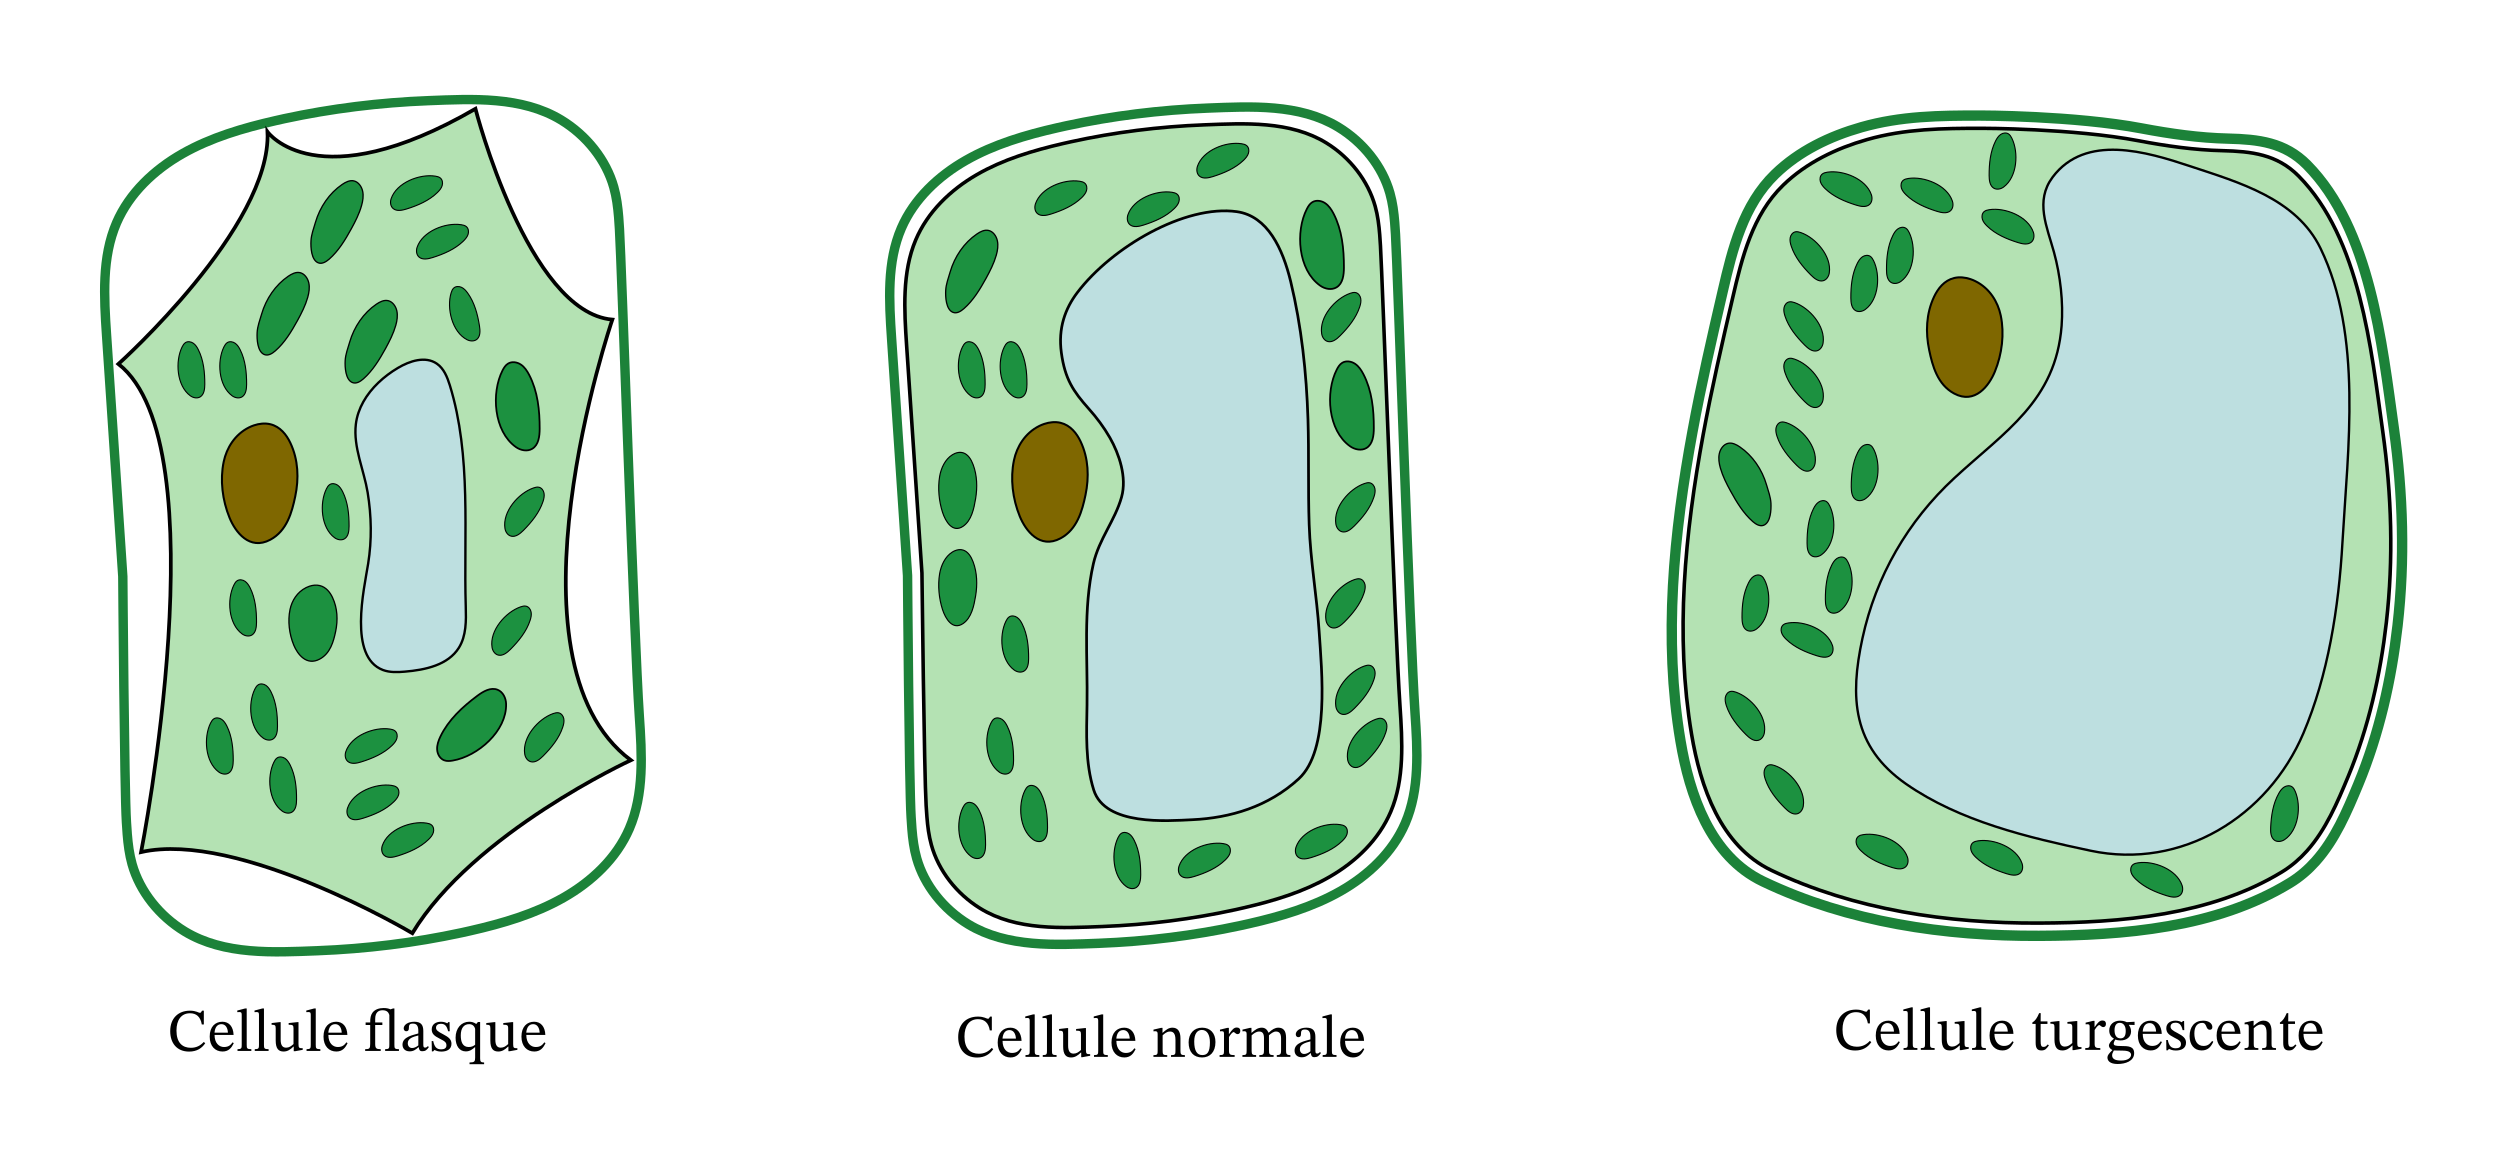
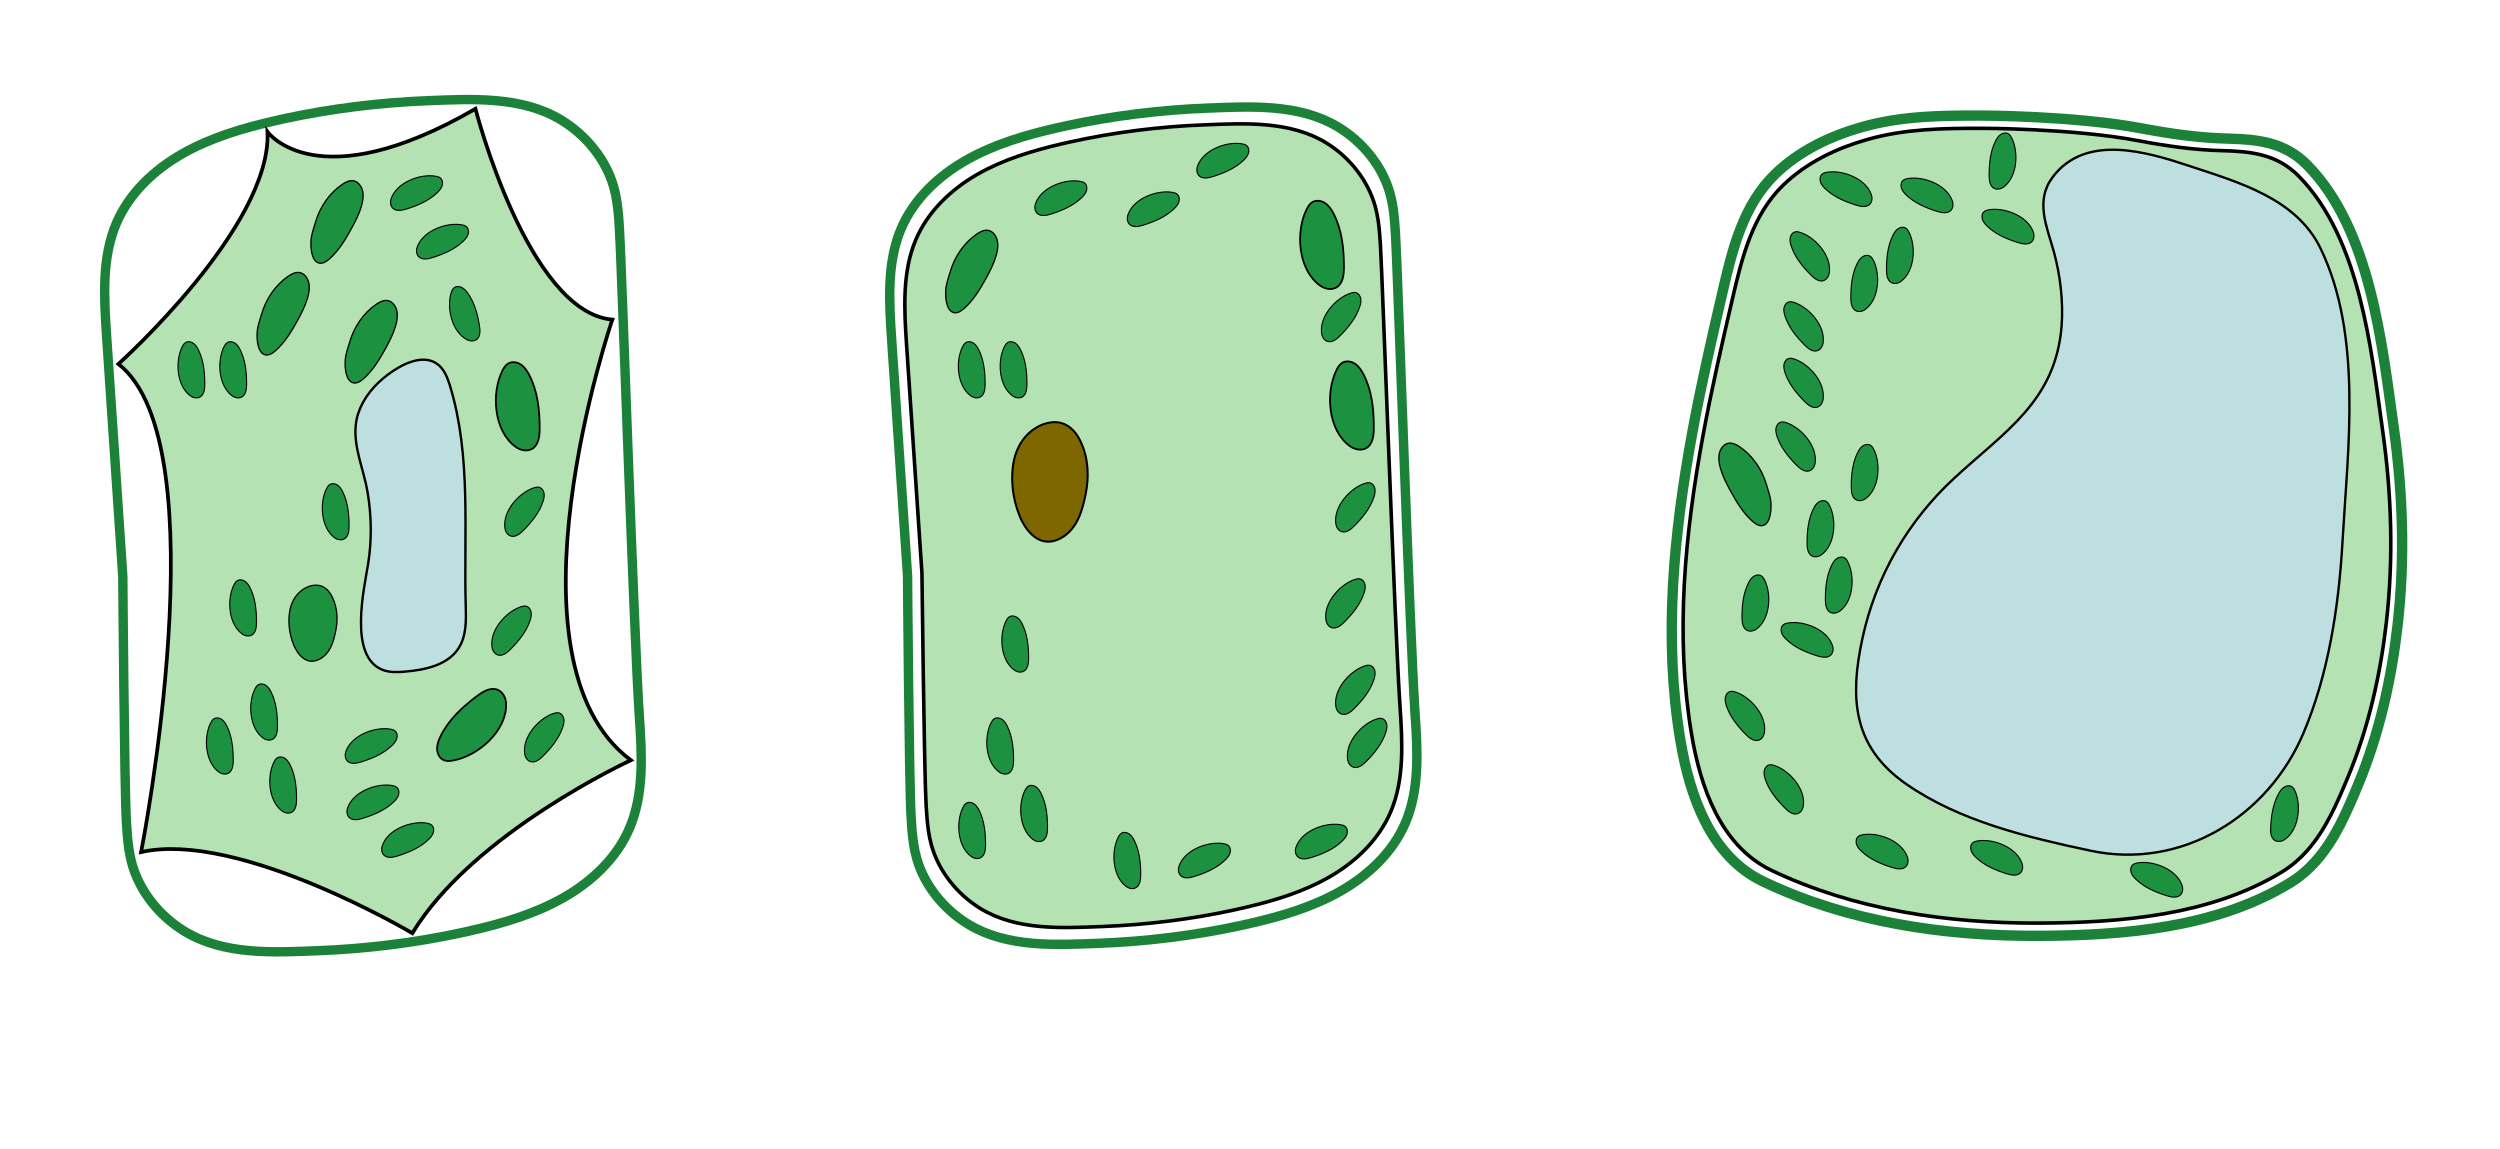
<svg xmlns="http://www.w3.org/2000/svg" width="618.027" height="284.067" viewBox="0 0 463.52 213.05" class="displayed_equation">
  <defs>
    <clipPath id="svg913179497621tikz_00002a">
      <path d="M 15.734 15.73 L 144 15.73 L 144 179.207 L 15.734 179.207 Z M 15.734 15.73" />
    </clipPath>
    <clipPath id="svg913179497621tikz_00002b">
      <path d="M 15.734 15.73 L 127 15.73 L 127 179.207 L 15.734 179.207 Z M 15.734 15.73" />
    </clipPath>
    <clipPath id="svg913179497621tikz_00002c">
      <path d="M 140 15.73 L 288 15.73 L 288 179.207 L 140 179.207 Z M 140 15.73" />
    </clipPath>
    <clipPath id="svg913179497621tikz_00002d">
      <path d="M 158 15.73 L 270 15.73 L 270 179.207 L 158 179.207 Z M 158 15.73" />
    </clipPath>
    <clipPath id="svg913179497621tikz_00002e">
      <path d="M 282 15.73 L 447.785 15.73 L 447.785 179.207 L 282 179.207 Z M 282 15.73" />
    </clipPath>
    <clipPath id="svg913179497621tikz_00002f">
      <path d="M 302 15.73 L 447.785 15.73 L 447.785 179.207 L 302 179.207 Z M 302 15.73" />
    </clipPath>
  </defs>
  <g clip-path="url(#svg913179497621tikz_00002a)">
    <path d="M 234.414 606.203 C 234.844 598.742 235.352 591.281 235.938 583.82 C 237.461 565.07 239.805 546.477 244.922 528.195 C 259.219 477.648 295.469 432.102 342.539 403.547 C 415.703 359.133 508.477 364.719 588.203 367.766 C 679.141 371.242 768.75 382.414 855.703 401.164 C 861.133 402.336 866.562 403.547 871.992 404.797 C 932.188 418.469 991.797 436.086 1044.492 466.008 C 1097.148 495.891 1143.125 539.25 1166.836 594.172 C 1194.414 658.195 1190.195 731.711 1185.352 802.961 C 1175.547 948.977 1152.305 1646.125 1148.555 1705.461 C 1148.086 1712.883 1147.617 1720.383 1147.031 1727.805 C 1145.469 1746.555 1143.164 1765.188 1138.008 1783.469 C 1123.789 1834.016 1087.461 1879.523 1040.391 1908.078 C 967.227 1952.492 874.492 1946.945 794.766 1943.898 C 703.828 1940.422 614.219 1929.211 527.305 1910.5 C 521.797 1909.289 516.367 1908.078 510.938 1906.828 C 450.742 1893.156 391.172 1875.539 338.438 1845.617 C 285.82 1815.773 239.883 1772.375 216.133 1717.453 C 188.516 1653.469 192.812 1579.914 197.578 1508.703 C 207.383 1362.688 217.461 1213.664 227.695 1061.477 C 227.695 1061.477 230.625 665.539 234.414 606.203 Z M 234.414 606.203" transform="matrix(.1 0 0 -.1 0 213.05)" fill="none" stroke-width="17.454" stroke="#1c8239" stroke-miterlimit="10" />
  </g>
  <path d="M 49.598 24.441 C 49.598 24.441 58.699 37.211 88.152 20.172 C 88.152 20.172 97.867 57.938 113.531 59.258 C 113.531 59.258 91.992 122.328 116.965 140.949 C 116.965 140.949 87.691 154.438 76.453 173.023 C 76.453 173.023 44.23 153.91 26.164 157.984 C 26.164 157.984 41.027 82.426 21.957 67.484 C 21.957 67.484 50.379 42.027 49.598 24.441 Z M 49.598 24.441" fill="#b4e2b3" />
  <g clip-path="url(#svg913179497621tikz_00002b)">
    <path d="M 495.977 1886.086 C 495.977 1886.086 586.992 1758.391 881.523 1928.781 C 881.523 1928.781 978.672 1551.125 1135.312 1537.922 C 1135.312 1537.922 919.922 907.219 1169.648 721.008 C 1169.648 721.008 876.914 586.125 764.531 400.266 C 764.531 400.266 442.305 591.398 261.641 550.656 C 261.641 550.656 410.273 1306.242 219.57 1455.656 C 219.57 1455.656 503.789 1710.227 495.977 1886.086 Z M 495.977 1886.086" transform="matrix(.1 0 0 -.1 0 213.05)" fill="none" stroke-width="6.898" stroke="#000" stroke-miterlimit="10" />
  </g>
  <path d="M697.734 1566.438C704.297 1570.891 711.914 1574.719 719.492 1573.078 727.656 1571.281 733.789 1563.039 735.742 1554.211 737.695 1545.305 736.25 1535.969 733.789 1527.258 729.453 1512.023 722.227 1497.922 714.766 1484.211 703.398 1463.586 690.938 1443.117 673.711 1428.039 667.969 1422.961 660.391 1418.391 653.438 1421.203 640.508 1426.359 639.336 1449.758 640 1462.023 640.625 1473.508 645 1484.914 648.164 1495.812 656.523 1524.719 674.141 1550.383 697.734 1566.438zM634.336 1788.43C640.859 1792.922 648.477 1796.789 656.055 1795.109 664.258 1793.273 670.312 1785.07 672.344 1776.203 674.297 1767.297 672.812 1757.961 670.312 1749.25 666.055 1734.016 658.828 1719.914 651.328 1706.242 640 1685.578 627.539 1665.109 610.312 1650.031 604.492 1645.031 596.992 1640.422 590.039 1643.195 577.109 1648.352 575.938 1671.75 576.602 1684.016 577.188 1695.539 581.562 1706.906 584.727 1717.805 593.047 1746.711 610.742 1772.375 634.336 1788.43zM534.492 1618.352C541.055 1622.805 548.672 1626.633 556.211 1624.992 564.414 1623.156 570.508 1614.953 572.5 1606.086 574.453 1597.219 573.008 1587.883 570.508 1579.094 566.211 1563.859 558.984 1549.836 551.523 1536.125 540.156 1515.461 527.695 1494.953 510.43 1479.953 504.648 1474.875 497.148 1470.344 490.195 1473.117 477.266 1478.195 476.094 1501.672 476.758 1513.938 477.344 1525.422 481.719 1536.828 484.922 1547.727 493.203 1576.594 510.898 1602.297 534.492 1618.352zM534.492 1618.352" transform="matrix(.1 0 0 -.1 0 213.05)" fill="#1c9140" stroke-width="2.477" stroke="#000" stroke-miterlimit="10" />
  <path d="M 573.555 1043.508 C 579.688 1045.578 586.484 1046.359 592.812 1044.797 C 604.453 1042.023 611.953 1032.336 616.445 1022.805 C 625.898 1002.805 626.68 980.617 622.266 959.602 C 618.359 941.242 612.578 919.055 592.734 908.469 C 568.242 895.344 551.562 917.688 544.648 934.445 C 536.25 954.992 533.242 979.016 537.773 1000.539 C 541.211 1016.75 550.938 1032.727 567.578 1041.008 C 569.492 1041.984 571.484 1042.805 573.555 1043.508 Z M 573.555 1043.508" transform="matrix(.1 0 0 -.1 0 213.05)" fill="#1c9140" stroke-width="2.444" stroke="#000" stroke-miterlimit="10" />
  <path d="M839.453 720.344C834.062 719.406 828.438 718.898 823.359 720.891 815.547 723.938 810.938 732.492 810.469 740.812 810 749.172 812.93 757.336 816.523 764.875 831.406 795.891 857.539 819.953 885.078 840.5 896.055 848.664 909.922 856.75 922.617 851.633 932.617 847.609 938.008 836.32 938.359 825.539 939.844 774.875 885.586 728.195 839.453 720.344zM931.758 1443.781C934.297 1448.625 937.266 1453.508 941.914 1456.32 949.023 1460.734 958.594 1459.289 965.586 1454.68 972.578 1450.07 977.305 1442.805 981.172 1435.383 997.109 1404.914 1000.664 1369.562 1000.586 1335.227 1000.508 1321.516 998.633 1305.578 986.914 1298.469 977.773 1292.883 965.391 1295.344 956.641 1301.516 915.195 1330.695 910.43 1402.18 931.758 1443.781zM931.758 1443.781" transform="matrix(.1 0 0 -.1 0 213.05)" fill="#1c9140" stroke-width="3.321" stroke="#000" stroke-miterlimit="10" />
  <path d="M415.156 1487.258C416.719 1490.305 418.555 1493.391 421.367 1495.227 425.703 1498.039 431.562 1497.102 435.82 1494.172 440.117 1491.281 443.008 1486.594 445.352 1481.906 455.078 1462.531 457.266 1439.992 457.227 1418.156 457.188 1409.445 456.016 1399.25 448.867 1394.758 443.242 1391.242 435.742 1392.766 430.352 1396.711 405.039 1415.266 402.109 1460.734 415.156 1487.258zM337.656 1487.258C339.18 1490.305 341.016 1493.391 343.828 1495.227 348.164 1498.039 354.062 1497.102 358.281 1494.172 362.578 1491.281 365.508 1486.594 367.812 1481.906 377.539 1462.531 379.727 1439.992 379.688 1418.156 379.648 1409.445 378.516 1399.25 371.328 1394.758 365.742 1391.242 358.203 1392.766 352.852 1396.711 327.5 1415.266 324.609 1460.734 337.656 1487.258zM433.594 1045.734C435.117 1048.859 436.914 1051.945 439.766 1053.781 444.141 1056.555 449.961 1055.656 454.258 1052.727 458.516 1049.758 461.406 1045.148 463.789 1040.461 473.438 1021.086 475.703 998.547 475.586 976.711 475.547 968 474.414 957.805 467.305 953.312 461.641 949.758 454.102 951.281 448.789 955.266 423.438 973.82 420.547 1019.289 433.594 1045.734zM605.195 1224.094C606.68 1227.219 608.516 1230.266 611.367 1232.062 615.703 1234.875 621.562 1233.938 625.82 1231.047 630.078 1228.117 632.969 1223.469 635.352 1218.781 645.078 1199.367 647.227 1176.867 647.188 1154.992 647.148 1146.281 646.016 1136.125 638.867 1131.594 633.242 1128.078 625.703 1129.641 620.312 1133.547 595 1152.141 592.109 1197.609 605.195 1224.094zM472.461 852.766C474.023 855.812 475.82 858.938 478.672 860.734 483.008 863.547 488.867 862.609 493.125 859.719 497.344 856.75 500.273 852.141 502.656 847.414 512.344 828.039 514.57 805.5 514.453 783.664 514.453 774.953 513.32 764.797 506.172 760.266 500.547 756.75 493.008 758.273 487.656 762.219 462.344 780.773 459.414 826.281 472.461 852.766zM507.812 717.336C509.297 720.422 511.172 723.547 514.023 725.383 518.359 728.156 524.18 727.219 528.477 724.328 532.734 721.359 535.625 716.75 538.008 712.062 547.734 692.648 549.922 670.148 549.805 648.273 549.805 639.562 548.672 629.406 541.523 624.875 535.898 621.32 528.359 622.883 523.008 626.828 497.695 645.422 494.766 690.891 507.812 717.336zM790.508 604.445C793.945 603.938 797.422 603.117 800 600.969 804.023 597.688 804.883 591.828 803.398 586.867 801.875 581.906 798.359 577.766 794.57 574.055 779.023 558.977 758.242 550.07 737.383 543.508 729.062 540.891 719.062 538.898 712.578 544.367 707.5 548.664 706.68 556.281 708.828 562.609 718.867 592.375 761.328 608.859 790.508 604.445zM726.094 674.289C729.492 673.742 733.008 672.961 735.586 670.773 739.57 667.492 740.469 661.633 738.984 656.672 737.461 651.75 733.906 647.57 730.117 643.898 714.609 628.742 693.828 619.875 672.93 613.352 664.609 610.695 654.609 608.742 648.164 614.172 643.047 618.43 642.266 626.125 644.414 632.414 654.453 662.18 696.914 678.703 726.094 674.289zM722.891 778.781C726.289 778.273 729.805 777.453 732.422 775.305 736.367 772.023 737.266 766.164 735.742 761.203 734.219 756.242 730.742 752.102 726.914 748.391 711.367 733.273 690.625 724.367 669.727 717.844 661.445 715.227 651.406 713.234 644.922 718.703 639.844 723 639.062 730.617 641.172 736.906 651.25 766.711 693.711 783.195 722.891 778.781zM806.914 1803.938C810.312 1803.43 813.828 1802.609 816.406 1800.461 820.391 1797.18 821.289 1791.281 819.766 1786.32 818.242 1781.398 814.727 1777.258 810.938 1773.547 795.391 1758.391 774.609 1749.523 753.75 1743 745.43 1740.383 735.43 1738.391 728.945 1743.859 723.867 1748.156 723.047 1755.773 725.195 1762.062 735.273 1791.867 777.695 1808.352 806.914 1803.938zM855.078 1713.859C858.438 1713.352 861.953 1712.531 864.57 1710.383 868.516 1707.102 869.414 1701.203 867.93 1696.281 866.406 1691.32 862.852 1687.18 859.062 1683.469 843.555 1668.391 822.773 1659.484 801.875 1652.922 793.555 1650.305 783.555 1648.352 777.109 1653.781 771.992 1658.078 771.211 1665.734 773.359 1672.023 783.398 1701.789 825.859 1718.312 855.078 1713.859zM965.195 1005.305C968.398 1006.438 971.875 1007.336 975.156 1006.633 980.234 1005.578 983.75 1000.773 984.688 995.734 985.703 990.617 984.531 985.305 982.852 980.305 976.172 959.68 961.875 942.102 946.484 926.594 940.312 920.461 932.383 914.016 924.102 915.852 917.656 917.258 913.359 923.664 912.305 930.227 907.344 961.242 937.266 995.617 965.195 1005.305zM1025.742 807.531C1028.984 808.625 1032.461 809.523 1035.742 808.859 1040.781 807.805 1044.375 803 1045.312 797.961 1046.289 792.844 1045.078 787.492 1043.438 782.492 1036.758 761.867 1022.461 744.367 1007.031 728.859 1000.898 722.688 992.969 716.242 984.688 718.078 978.203 719.484 973.945 725.852 972.891 732.453 967.969 763.43 997.852 797.844 1025.742 807.531zM989.062 1225.773C992.344 1226.945 995.82 1227.844 999.102 1227.141 1004.18 1226.086 1007.695 1221.32 1008.633 1216.203 1009.609 1211.125 1008.477 1205.812 1006.836 1200.812 1000.078 1180.188 985.82 1162.609 970.43 1147.102 964.258 1140.969 956.289 1134.523 948.047 1136.359 941.523 1137.766 937.305 1144.172 936.25 1150.734 931.289 1181.789 961.211 1216.125 989.062 1225.773zM836.445 1587.531C837.461 1590.891 838.789 1594.211 841.289 1596.438 845.117 1599.914 851.055 1599.953 855.742 1597.727 860.391 1595.539 864.062 1591.438 867.109 1587.141 879.844 1569.562 885.586 1547.688 888.984 1526.125 890.352 1517.492 890.859 1507.336 884.57 1501.711 879.609 1497.297 871.875 1497.609 865.977 1500.656 838.008 1514.914 827.812 1559.367 836.445 1587.531zM390.352 789.758C391.914 792.844 393.711 795.93 396.562 797.766 400.898 800.539 406.758 799.641 411.016 796.711 415.312 793.742 418.164 789.133 420.547 784.445 430.273 765.07 432.461 742.531 432.422 720.656 432.344 711.945 431.211 701.789 424.062 697.258 418.438 693.703 410.938 695.266 405.547 699.211 380.234 717.805 377.305 763.273 390.352 789.758zM390.352 789.758" transform="matrix(.1 0 0 -.1 0 213.05)" fill="#1c9140" stroke-width="2.071" stroke="#000" stroke-miterlimit="10" />
  <path d="M 673.672 1385.578 C 688.125 1411.438 711.836 1432.922 737.617 1448.234 C 759.648 1461.398 788.672 1470.773 809.805 1456.281 C 822.93 1447.336 829.258 1431.438 833.984 1416.242 C 874.531 1285.266 859.453 1140.812 863.555 1005.695 C 864.336 979.562 864.648 951.672 850.781 929.484 C 830.703 897.375 788.516 888.391 750.781 885.227 C 737.07 884.094 722.773 883.43 709.883 888.312 C 645.781 912.766 674.844 1037.18 682.578 1085.383 C 689.609 1129.172 688.789 1173.742 681.641 1217.453 C 674.805 1259.055 654.805 1301.203 659.766 1343.859 C 661.523 1358.703 666.445 1372.648 673.672 1385.578 Z M 673.672 1385.578" transform="matrix(.1 0 0 -.1 0 213.05)" fill="#bddfe0" stroke-width="4.429" stroke="#000" stroke-miterlimit="10" />
-   <path d="M 470.898 1341.867 C 480.625 1345.148 491.25 1346.359 501.172 1343.938 C 519.492 1339.562 531.211 1324.406 538.32 1309.367 C 553.203 1277.883 554.375 1243.117 547.383 1210.07 C 541.328 1181.281 532.227 1146.398 501.094 1129.797 C 462.578 1109.172 436.328 1144.25 425.586 1170.539 C 412.383 1202.883 407.656 1240.578 414.766 1274.406 C 420.078 1299.875 435.43 1324.953 461.562 1338 C 464.531 1339.484 467.656 1340.773 470.898 1341.867 Z M 470.898 1341.867" transform="matrix(.1 0 0 -.1 0 213.05)" fill="#7f6700" stroke-width="3.839" stroke="#000" stroke-miterlimit="10" />
  <g clip-path="url(#svg913179497621tikz_00002c)">
    <path d="M 1689.258 615.812 C 1689.688 608.469 1690.156 601.164 1690.742 593.82 C 1692.227 575.422 1694.531 557.102 1699.609 539.172 C 1713.594 489.484 1749.258 444.797 1795.469 416.75 C 1867.383 373.117 1958.477 378.547 2036.797 381.516 C 2126.172 384.953 2214.219 395.93 2299.648 414.367 C 2304.961 415.539 2310.312 416.711 2315.625 417.922 C 2374.805 431.398 2433.359 448.664 2485.156 478.117 C 2536.875 507.492 2582.031 550.07 2605.352 604.016 C 2632.461 666.906 2628.281 739.133 2623.516 809.133 C 2613.867 952.57 2591.055 1637.531 2587.383 1695.852 C 2586.914 1703.195 2586.445 1710.461 2585.859 1717.805 C 2584.375 1736.203 2582.07 1754.523 2576.992 1772.453 C 2563.008 1822.141 2527.344 1866.828 2481.133 1894.875 C 2409.258 1938.547 2318.125 1933.078 2239.805 1930.109 C 2150.43 1926.672 2062.422 1915.695 1976.953 1897.258 C 1971.641 1896.125 1966.289 1894.953 1960.938 1893.703 C 1901.797 1880.266 1843.242 1862.961 1791.445 1833.547 C 1739.727 1804.172 1694.57 1761.555 1671.25 1707.609 C 1644.102 1644.758 1648.359 1572.492 1653.086 1502.492 C 1662.734 1359.055 1672.578 1212.609 1682.656 1063.117 C 1682.656 1063.117 1685.547 674.094 1689.258 615.812 Z M 1689.258 615.812" transform="matrix(.1 0 0 -.1 0 213.05)" fill="none" stroke-width="17.51" stroke="#1c8239" stroke-miterlimit="10" />
  </g>
  <path d="M 171.711 149.324 C 171.758 150.023 171.797 150.727 171.855 151.43 C 171.992 153.191 172.207 154.945 172.688 156.664 C 174 161.422 177.352 165.707 181.695 168.398 C 188.449 172.586 197.016 172.07 204.379 171.785 C 212.785 171.461 221.062 170.414 229.102 168.652 C 229.605 168.543 230.109 168.43 230.609 168.309 C 236.176 167.023 241.691 165.367 246.562 162.547 C 251.434 159.734 255.68 155.648 257.867 150.473 C 260.422 144.441 260.012 137.512 259.562 130.801 C 258.637 117.051 256.297 51.191 255.949 45.609 C 255.902 44.906 255.863 44.211 255.809 43.508 C 255.668 41.746 255.453 39.988 254.977 38.27 C 253.66 33.512 250.312 29.227 245.969 26.535 C 239.211 22.348 230.648 22.867 223.281 23.148 C 214.879 23.469 206.594 24.523 198.559 26.285 C 198.051 26.395 197.551 26.508 197.047 26.625 C 191.484 27.914 185.969 29.57 181.098 32.387 C 176.227 35.203 171.98 39.289 169.789 44.465 C 167.238 50.496 167.648 57.426 168.098 64.133 C 169.023 77.887 169.973 91.91 170.934 106.23 C 170.934 106.234 171.363 143.742 171.711 149.324 Z M 171.711 149.324" fill="#b4e2b3" />
  <g clip-path="url(#svg913179497621tikz_00002d)">
    <path d="M 1717.109 637.258 C 1717.578 630.266 1717.969 623.234 1718.555 616.203 C 1719.922 598.586 1722.07 581.047 1726.875 563.859 C 1740 516.281 1773.516 473.43 1816.953 446.516 C 1884.492 404.641 1970.156 409.797 2043.789 412.648 C 2127.852 415.891 2210.625 426.359 2291.016 443.977 C 2296.055 445.07 2301.094 446.203 2306.094 447.414 C 2361.758 460.266 2416.914 476.828 2465.625 505.031 C 2514.336 533.156 2556.797 574.016 2578.672 625.773 C 2604.219 686.086 2600.117 755.383 2595.625 822.492 C 2586.367 959.992 2562.969 1618.586 2559.492 1674.406 C 2559.023 1681.438 2558.633 1688.391 2558.086 1695.422 C 2556.68 1713.039 2554.531 1730.617 2549.766 1747.805 C 2536.602 1795.383 2503.125 1838.234 2459.688 1865.148 C 2392.109 1907.023 2306.484 1901.828 2232.812 1899.016 C 2148.789 1895.812 2065.938 1885.266 1985.586 1867.648 C 1980.508 1866.555 1975.508 1865.422 1970.469 1864.25 C 1914.844 1851.359 1859.688 1834.797 1810.977 1806.633 C 1762.266 1778.469 1719.805 1737.609 1697.891 1685.852 C 1672.383 1625.539 1676.484 1556.242 1680.977 1489.172 C 1690.234 1351.633 1699.727 1211.398 1709.336 1068.195 C 1709.336 1068.156 1713.633 693.078 1717.109 637.258 Z M 1717.109 637.258" transform="matrix(.1 0 0 -.1 0 213.05)" fill="none" stroke-width="6.642" stroke="#000" stroke-miterlimit="10" />
  </g>
  <path d="M 1811.172 1696.594 C 1817.734 1701.086 1825.352 1704.914 1832.852 1703.234 C 1841.094 1701.438 1847.188 1693.234 1849.141 1684.328 C 1851.133 1675.5 1849.648 1666.086 1847.188 1657.375 C 1842.852 1642.141 1835.664 1628.117 1828.164 1614.406 C 1816.797 1593.742 1804.375 1573.234 1787.109 1558.234 C 1781.328 1553.156 1773.828 1548.586 1766.875 1551.398 C 1753.906 1556.477 1752.773 1579.914 1753.438 1592.219 C 1754.062 1603.703 1758.398 1615.109 1761.562 1626.008 C 1769.922 1654.875 1787.578 1680.539 1811.172 1696.594 Z M 1811.172 1696.594" transform="matrix(.1 0 0 -.1 0 213.05)" fill="#1c9140" stroke-width="2.477" stroke="#000" stroke-miterlimit="10" />
-   <path d="M1770.352 1109.328C1775.234 1111.438 1780.586 1112.219 1785.586 1110.656 1794.805 1107.883 1800.703 1098.195 1804.258 1088.625 1811.758 1068.625 1812.344 1046.477 1808.828 1025.422 1805.781 1007.141 1801.211 984.914 1785.547 974.328 1766.133 961.242 1752.969 983.547 1747.539 1000.266 1740.898 1020.852 1738.555 1044.836 1742.109 1066.438 1744.805 1082.609 1752.5 1098.586 1765.625 1106.867 1767.148 1107.844 1768.672 1108.664 1770.352 1109.328zM1770.352 1289.719C1775.234 1291.75 1780.586 1292.531 1785.586 1291.008 1794.805 1288.195 1800.703 1278.586 1804.258 1268.977 1811.758 1248.977 1812.344 1226.789 1808.828 1205.773 1805.781 1187.414 1801.211 1165.266 1785.547 1154.68 1766.133 1141.555 1752.969 1163.898 1747.539 1180.617 1740.898 1201.203 1738.555 1225.188 1742.109 1246.789 1744.805 1262.922 1752.5 1278.938 1765.625 1287.219 1767.148 1288.156 1768.672 1289.016 1770.352 1289.719zM1770.352 1289.719" transform="matrix(.1 0 0 -.1 0 213.05)" fill="#1c9140" stroke-width="2.172" stroke="#000" stroke-miterlimit="10" />
  <path d="M2478.438 1445.227C2480.898 1450.07 2483.906 1454.953 2488.555 1457.805 2495.664 1462.219 2505.234 1460.734 2512.227 1456.125 2519.219 1451.516 2523.945 1444.289 2527.852 1436.828 2543.711 1406.438 2547.305 1371.047 2547.188 1336.672 2547.148 1323 2545.273 1307.023 2533.594 1299.914 2524.375 1294.328 2512.031 1296.828 2503.281 1302.961 2461.836 1332.18 2457.109 1403.625 2478.438 1445.227zM2422.969 1743.039C2425.469 1747.922 2428.438 1752.766 2433.086 1755.617 2440.195 1759.992 2449.805 1758.586 2456.758 1753.938 2463.75 1749.328 2468.516 1742.102 2472.383 1734.719 2488.281 1704.211 2491.836 1668.859 2491.758 1634.484 2491.719 1620.812 2489.844 1604.836 2478.125 1597.766 2468.945 1592.219 2456.641 1594.602 2447.812 1600.812 2406.367 1629.992 2401.602 1701.438 2422.969 1743.039zM2422.969 1743.039" transform="matrix(.1 0 0 -.1 0 213.05)" fill="#1c9140" stroke-width="3.321" stroke="#000" stroke-miterlimit="10" />
  <path d="M1862.031 1487.258C1863.516 1490.305 1865.352 1493.391 1868.164 1495.227 1872.578 1498.039 1878.398 1497.102 1882.695 1494.172 1886.914 1491.281 1889.844 1486.594 1892.227 1481.906 1901.875 1462.531 1904.102 1439.992 1904.023 1418.156 1903.984 1409.445 1902.852 1399.25 1895.742 1394.758 1890.078 1391.242 1882.539 1392.766 1877.227 1396.711 1851.836 1415.266 1848.984 1460.734 1862.031 1487.258zM1784.492 1487.258C1785.977 1490.305 1787.852 1493.391 1790.664 1495.227 1795 1498.039 1800.898 1497.102 1805.156 1494.172 1809.375 1491.281 1812.305 1486.594 1814.688 1481.906 1824.375 1462.531 1826.562 1439.992 1826.484 1418.156 1826.484 1409.445 1825.352 1399.25 1818.164 1394.758 1812.578 1391.242 1805.039 1392.766 1799.688 1396.711 1774.375 1415.266 1771.445 1460.734 1784.492 1487.258zM1865.117 978.859C1866.641 981.906 1868.438 984.992 1871.289 986.828 1875.625 989.602 1881.484 988.703 1885.742 985.773 1890.039 982.805 1892.969 978.195 1895.273 973.508 1905 954.133 1907.188 931.594 1907.148 909.719 1907.109 901.008 1905.938 890.852 1898.789 886.359 1893.164 882.805 1885.664 884.367 1880.273 888.312 1854.961 906.867 1852.07 952.336 1865.117 978.859zM1900.117 664.602C1901.641 667.727 1903.477 670.812 1906.289 672.609 1910.625 675.422 1916.523 674.523 1920.781 671.555 1925.078 668.625 1927.93 664.016 1930.312 659.289 1940.039 639.875 1942.227 617.414 1942.188 595.5 1942.109 586.789 1940.977 576.672 1933.828 572.141 1928.203 568.586 1920.664 570.148 1915.312 574.055 1889.961 592.688 1887.07 638.156 1900.117 664.602zM1785.234 633.195C1786.797 636.242 1788.633 639.367 1791.445 641.164 1795.781 643.938 1801.68 643.039 1805.938 640.109 1810.195 637.141 1813.086 632.531 1815.469 627.844 1825.156 608.469 1827.344 585.93 1827.305 564.094 1827.266 555.383 1826.133 545.188 1818.945 540.695 1813.359 537.141 1805.82 538.664 1800.43 542.648 1775.117 561.203 1772.227 606.672 1785.234 633.195zM2072.93 577.453C2074.453 580.5 2076.289 583.586 2079.102 585.422 2083.477 588.195 2089.297 587.297 2093.555 584.367 2097.852 581.438 2100.742 576.789 2103.086 572.102 2112.812 552.727 2114.961 530.188 2114.961 508.352 2114.883 499.641 2113.75 489.445 2106.602 484.953 2100.977 481.398 2093.477 482.922 2088.125 486.906 2062.773 505.461 2059.883 550.93 2072.93 577.453zM2484.609 601.555C2487.969 601.086 2491.484 600.266 2494.062 598.117 2498.047 594.836 2498.945 588.938 2497.461 584.016 2495.938 579.016 2492.383 574.875 2488.594 571.203 2473.086 556.047 2452.305 547.141 2431.445 540.617 2423.125 538.039 2413.086 536.008 2406.641 541.516 2401.562 545.773 2400.742 553.391 2402.891 559.758 2412.93 589.484 2455.391 606.008 2484.609 601.555zM2267.695 566.438C2271.094 565.93 2274.609 565.148 2277.188 562.961 2281.172 559.68 2282.07 553.82 2280.586 548.898 2279.062 543.938 2275.508 539.758 2271.719 536.086 2256.211 520.93 2235.391 512.023 2214.531 505.5 2206.211 502.922 2196.172 500.891 2189.766 506.398 2184.648 510.656 2183.867 518.273 2186.016 524.602 2196.055 554.367 2238.516 570.852 2267.695 566.438zM2301.875 1864.016C2305.273 1863.508 2308.789 1862.688 2311.367 1860.539 2315.391 1857.258 2316.25 1851.359 2314.727 1846.477 2313.242 1841.477 2309.727 1837.336 2305.938 1833.625 2290.391 1818.547 2269.57 1809.641 2248.711 1803.078 2240.43 1800.461 2230.391 1798.469 2223.906 1803.938 2218.867 1808.234 2218.047 1815.852 2220.156 1822.18 2230.195 1851.906 2272.656 1868.43 2301.875 1864.016zM2001.562 1794.484C2004.961 1793.977 2008.477 1793.195 2011.055 1791.047 2015.039 1787.766 2015.938 1781.867 2014.414 1776.945 2012.891 1771.984 2009.375 1767.805 2005.625 1764.133 1990.039 1749.016 1969.258 1740.148 1948.398 1733.547 1940.117 1730.969 1930.078 1729.016 1923.594 1734.445 1918.516 1738.703 1917.695 1746.359 1919.844 1752.688 1929.883 1782.414 1972.344 1798.938 2001.562 1794.484zM2172.891 1774.016C2176.328 1773.469 2179.805 1772.688 2182.422 1770.5 2186.445 1767.219 2187.305 1761.398 2185.781 1756.398 2184.297 1751.477 2180.742 1747.297 2176.992 1743.625 2161.445 1728.508 2140.625 1719.602 2119.805 1713.078 2111.484 1710.422 2101.445 1708.469 2094.961 1713.898 2089.883 1718.195 2089.102 1725.852 2091.211 1732.141 2101.289 1761.945 2143.711 1778.43 2172.891 1774.016zM2551.523 797.141C2554.766 798.312 2558.203 799.211 2561.484 798.469 2566.562 797.453 2570.117 792.648 2571.094 787.57 2572.031 782.492 2570.859 777.141 2569.219 772.18 2562.5 751.555 2548.242 733.977 2532.812 718.469 2526.641 712.336 2518.711 705.891 2510.469 707.727 2503.984 709.133 2499.688 715.5 2498.633 722.062 2493.711 753.117 2523.594 787.492 2551.523 797.141zM2529.648 895.617C2532.891 896.711 2536.367 897.648 2539.648 896.906 2544.727 895.852 2548.281 891.086 2549.219 886.008 2550.195 880.969 2548.984 875.617 2547.344 870.617 2540.664 849.992 2526.367 832.414 2510.977 816.906 2504.805 810.773 2496.875 804.328 2488.594 806.164 2482.148 807.57 2477.852 813.938 2476.797 820.5 2471.875 851.516 2501.758 885.93 2529.648 895.617zM2529.648 1233.938C2532.891 1235.109 2536.367 1236.008 2539.648 1235.344 2544.727 1234.211 2548.281 1229.484 2549.219 1224.367 2550.195 1219.328 2548.984 1213.977 2547.344 1208.977 2540.664 1188.352 2526.367 1170.773 2510.977 1155.305 2504.805 1149.133 2496.875 1142.688 2488.594 1144.484 2482.148 1145.93 2477.852 1152.336 2476.797 1158.938 2471.875 1189.953 2501.758 1224.328 2529.648 1233.938zM2511.289 1055.891C2514.531 1056.984 2517.969 1057.883 2521.328 1057.219 2526.328 1056.164 2529.883 1051.359 2530.859 1046.281 2531.797 1041.203 2530.625 1035.852 2528.984 1030.852 2522.266 1010.266 2508.008 992.688 2492.578 977.18 2486.406 971.047 2478.477 964.602 2470.234 966.438 2463.75 967.844 2459.453 974.211 2458.438 980.812 2453.477 1011.828 2483.359 1046.203 2511.289 1055.891zM2503.359 1586.672C2506.602 1587.805 2510.039 1588.742 2513.398 1588.039 2518.438 1586.945 2521.953 1582.219 2522.891 1577.102 2523.867 1572.062 2522.695 1566.711 2521.055 1561.672 2514.336 1541.086 2500.078 1523.508 2484.648 1508 2478.516 1501.828 2470.547 1495.422 2462.305 1497.219 2455.82 1498.625 2451.562 1505.031 2450.508 1511.633 2445.547 1542.688 2475.469 1577.023 2503.359 1586.672zM1837.188 789.758C1838.711 792.844 1840.547 795.93 1843.359 797.766 1847.734 800.539 1853.594 799.641 1857.852 796.711 1862.109 793.742 1865.039 789.133 1867.383 784.445 1877.109 765.07 1879.297 742.531 1879.219 720.656 1879.18 711.945 1878.008 701.789 1870.898 697.258 1865.273 693.703 1857.734 695.266 1852.383 699.211 1827.07 717.805 1824.141 763.273 1837.188 789.758zM1837.188 789.758" transform="matrix(.1 0 0 -.1 0 213.05)" fill="#1c9140" stroke-width="2.071" stroke="#000" stroke-miterlimit="10" />
-   <path d="M 1997.5 1588.156 C 2061.367 1672.297 2197.266 1751.633 2293.281 1738.039 C 2350.391 1729.914 2378.359 1669.289 2393.086 1608.312 C 2413.047 1525.539 2422.344 1439.367 2425.078 1353.312 C 2427.07 1289.836 2425.078 1222.727 2427.305 1157.922 C 2429.531 1091.125 2441.406 1026.242 2445.781 959.758 C 2450.664 885.188 2465.742 739.602 2407.891 686.477 C 2351.523 634.641 2280.625 613.898 2210.898 610.695 C 2164.531 608.547 2048.867 598.859 2027.812 665.969 C 2012.031 716.438 2014.531 770.734 2015.43 823.625 C 2016.875 910.461 2007.852 1000.695 2027.266 1085.5 C 2037.773 1131.359 2067.227 1165.344 2079.453 1208.82 C 2089.727 1245.5 2074.961 1288.898 2057.852 1318.898 C 2046.797 1338.234 2033.125 1356.477 2018.867 1372.375 C 1989.844 1405.031 1974.531 1427.648 1967.852 1476.438 C 1961.602 1521.867 1974.844 1558.273 1997.5 1588.156 Z M 1997.5 1588.156" transform="matrix(.1 0 0 -.1 0 213.05)" fill="#bddfe0" stroke-width="5.103" stroke="#000" stroke-miterlimit="10" />
  <path d="M 1936.055 1344.484 C 1945.742 1347.766 1956.406 1348.938 1966.328 1346.555 C 1984.648 1342.141 1996.406 1326.984 2003.516 1311.945 C 2018.359 1280.539 2019.531 1245.734 2012.578 1212.648 C 2006.523 1183.859 1997.383 1149.016 1966.289 1132.375 C 1927.734 1111.75 1901.523 1146.828 1890.742 1173.156 C 1877.539 1205.5 1872.812 1243.156 1879.961 1277.062 C 1885.234 1302.453 1900.625 1327.531 1926.719 1340.617 C 1929.727 1342.102 1932.812 1343.391 1936.055 1344.484 Z M 1936.055 1344.484" transform="matrix(.1 0 0 -.1 0 213.05)" fill="#7f6700" stroke-width="3.839" stroke="#000" stroke-miterlimit="10" />
  <g clip-path="url(#svg913179497621tikz_00002e)">
    <path d="M 4245.117 493.117 C 4107.93 409.719 3937.188 396.086 3780.234 395.383 C 3605.664 394.68 3427.656 420.383 3268.906 496.164 C 3170.898 542.961 3132.539 656.867 3115.781 756.555 C 3083.789 946.789 3103.281 1141.867 3138.008 1330.227 C 3154.141 1418 3174.258 1504.953 3194.375 1591.828 C 3212.266 1669.016 3232.188 1750.422 3291.133 1807.492 C 3335.469 1850.5 3392.461 1877.883 3451.406 1894.641 C 3524.492 1915.461 3596.289 1916.242 3671.211 1916.242 C 3671.406 1916.242 3845.43 1916.242 3971.445 1892.336 C 4023.945 1882.414 4077.852 1874.68 4131.328 1873.469 C 4187.07 1872.141 4236.133 1866.555 4277.383 1824.875 C 4395.117 1705.773 4416.211 1493.625 4438.398 1336.125 C 4455.391 1215.227 4459.141 1092.102 4445.273 970.695 C 4433.828 870.227 4411.133 769.641 4372.305 676.047 C 4351.406 625.734 4329.414 573.938 4293.438 533.664 C 4279.648 518.195 4263.789 504.406 4245.117 493.117 Z M 4245.117 493.117" transform="matrix(.1 0 0 -.1 0 213.05)" fill="none" stroke-width="19.268" stroke="#1c8239" stroke-miterlimit="10" />
  </g>
  <path d="M 423.059 161.684 C 409.762 169.762 393.219 171.078 378.016 171.148 C 361.098 171.215 343.852 168.723 328.469 161.383 C 318.969 156.848 315.258 145.812 313.633 136.152 C 310.531 117.719 312.418 98.824 315.785 80.566 C 317.355 72.066 319.297 63.641 321.25 55.223 C 322.98 47.746 324.91 39.859 330.617 34.324 C 334.914 30.16 340.441 27.508 346.148 25.883 C 353.234 23.863 360.188 23.789 367.449 23.789 C 367.465 23.789 384.328 23.789 396.539 26.102 C 401.625 27.066 406.852 27.816 412.035 27.934 C 417.434 28.062 422.188 28.602 426.184 32.641 C 437.59 44.18 439.633 64.734 441.781 79.996 C 443.434 91.711 443.793 103.641 442.449 115.406 C 441.34 125.141 439.141 134.887 435.379 143.953 C 433.355 148.828 431.223 153.844 427.738 157.75 C 426.402 159.25 424.863 160.582 423.059 161.684 Z M 423.059 161.684" fill="#b4e2b3" />
  <g clip-path="url(#svg913179497621tikz_00002f)">
    <path d="M 4230.586 513.664 C 4097.617 432.883 3932.188 419.719 3780.156 419.016 C 3610.977 418.352 3438.516 443.273 3284.688 516.672 C 3189.688 562.023 3152.578 672.375 3136.328 768.977 C 3105.312 953.312 3124.18 1142.258 3157.852 1324.836 C 3173.555 1409.836 3192.969 1494.094 3212.5 1578.273 C 3229.805 1653.039 3249.102 1731.906 3306.172 1787.258 C 3349.141 1828.898 3404.414 1855.422 3461.484 1871.672 C 3532.344 1891.867 3601.875 1892.609 3674.492 1892.609 C 3674.648 1892.609 3843.281 1892.609 3965.391 1869.484 C 4016.25 1859.836 4068.516 1852.336 4120.352 1851.164 C 4174.336 1849.875 4221.875 1844.484 4261.836 1804.094 C 4375.898 1688.703 4396.328 1483.156 4417.812 1330.539 C 4434.336 1213.391 4437.93 1094.094 4424.492 976.438 C 4413.398 879.094 4391.406 781.633 4353.789 690.969 C 4333.555 642.219 4312.227 592.062 4277.383 553 C 4264.023 538 4248.633 524.68 4230.586 513.664 Z M 4230.586 513.664" transform="matrix(.1 0 0 -.1 0 213.05)" fill="none" stroke-width="6.653" stroke="#000" stroke-miterlimit="10" />
  </g>
  <path d="M 3275.352 1231.32 C 3278.477 1220.422 3282.852 1209.016 3283.477 1197.492 C 3284.102 1185.188 3282.969 1161.789 3270.039 1156.633 C 3263.086 1153.898 3255.547 1158.469 3249.805 1163.469 C 3232.578 1178.547 3220.078 1199.016 3208.75 1219.719 C 3201.211 1233.391 3194.062 1247.453 3189.727 1262.688 C 3187.266 1271.398 3185.781 1280.812 3187.773 1289.641 C 3189.727 1298.508 3195.859 1306.75 3204.023 1308.547 C 3211.602 1310.227 3219.219 1306.359 3225.742 1301.906 C 3249.336 1285.812 3266.992 1260.188 3275.352 1231.32 Z M 3275.352 1231.32" transform="matrix(.1 0 0 -.1 0 213.05)" fill="#1c9140" stroke-width="2.477" stroke="#000" stroke-miterlimit="10" />
-   <path d="M 3662.734 1609.055 C 3688.867 1596.047 3704.219 1570.969 3709.531 1545.539 C 3716.641 1511.633 3711.914 1473.977 3698.711 1441.633 C 3687.969 1415.344 3661.719 1380.227 3623.203 1400.852 C 3592.109 1417.492 3582.969 1452.375 3576.914 1481.125 C 3569.922 1514.211 3571.094 1549.016 3585.977 1580.422 C 3593.086 1595.461 3604.805 1610.617 3623.125 1615.031 C 3633.047 1617.414 3643.672 1616.242 3653.398 1612.961 C 3656.641 1611.906 3659.766 1610.578 3662.734 1609.055 Z M 3662.734 1609.055" transform="matrix(.1 0 0 -.1 0 213.05)" fill="#7f6700" stroke-width="3.839" stroke="#000" stroke-miterlimit="10" />
  <path d="M3256.68 964.25C3251.328 960.305 3243.789 958.781 3238.164 962.336 3231.016 966.789 3229.883 976.984 3229.805 985.695 3229.766 1007.531 3231.953 1030.07 3241.68 1049.445 3244.062 1054.133 3246.914 1058.781 3251.211 1061.711 3255.469 1064.68 3261.328 1065.578 3265.664 1062.766 3268.516 1060.969 3270.312 1057.883 3271.875 1054.797 3284.922 1028.273 3281.992 982.844 3256.68 964.25zM3524.531 1608.859C3519.18 1604.914 3511.68 1603.391 3506.055 1606.945 3498.906 1611.477 3497.734 1621.594 3497.734 1630.305 3497.656 1652.18 3499.844 1674.68 3509.57 1694.055 3511.875 1698.781 3514.805 1703.391 3519.102 1706.32 3523.359 1709.289 3529.18 1710.227 3533.555 1707.375 3536.406 1705.617 3538.203 1702.492 3539.727 1699.406 3552.773 1672.922 3549.883 1627.453 3524.531 1608.859zM3458.477 1556.828C3453.086 1552.844 3445.586 1551.32 3439.961 1554.836 3432.812 1559.367 3431.641 1569.523 3431.641 1578.234 3431.562 1600.109 3433.75 1622.648 3443.477 1642.023 3445.859 1646.711 3448.789 1651.32 3453.008 1654.289 3457.266 1657.219 3463.125 1658.117 3467.461 1655.344 3470.312 1653.508 3472.109 1650.383 3473.672 1647.336 3486.719 1620.852 3483.789 1575.383 3458.477 1556.828zM3459.219 1206.203C3453.867 1202.258 3446.367 1200.695 3440.703 1204.25 3433.594 1208.781 3432.461 1218.938 3432.383 1227.648 3432.305 1249.484 3434.531 1271.984 3444.258 1291.398 3446.602 1296.125 3449.492 1300.734 3453.75 1303.703 3458.047 1306.633 3463.867 1307.531 3468.242 1304.758 3471.055 1302.922 3472.891 1299.836 3474.414 1296.711 3487.461 1270.266 3484.57 1224.797 3459.219 1206.203zM3377.305 1102.062C3371.914 1098.117 3364.375 1096.555 3358.789 1100.109 3351.602 1104.641 3350.469 1114.797 3350.469 1123.469 3350.391 1145.383 3352.578 1167.844 3362.305 1187.258 3364.648 1191.984 3367.578 1196.594 3371.836 1199.523 3376.055 1202.492 3381.953 1203.391 3386.289 1200.617 3389.102 1198.781 3390.938 1195.695 3392.461 1192.57 3405.547 1166.125 3402.617 1120.656 3377.305 1102.062zM3714.883 1783.742C3709.492 1779.758 3701.953 1778.273 3696.367 1781.789 3689.219 1786.281 3688.047 1796.477 3688.008 1805.188 3687.969 1827.023 3690.156 1849.562 3699.883 1868.938 3702.227 1873.625 3705.117 1878.234 3709.414 1881.203 3713.633 1884.133 3719.531 1885.031 3723.867 1882.258 3726.68 1880.422 3728.516 1877.336 3730.078 1874.289 3743.125 1847.766 3740.195 1802.297 3714.883 1783.742zM3536.562 541.242C3538.711 534.914 3537.891 527.258 3532.812 523 3526.367 517.57 3516.328 519.523 3508.008 522.102 3487.188 528.703 3466.367 537.57 3450.82 552.688 3447.031 556.359 3443.516 560.539 3442.031 565.5 3440.508 570.422 3441.367 576.32 3445.391 579.562 3447.969 581.711 3451.445 582.57 3454.883 583.039 3484.062 587.492 3526.484 570.969 3536.562 541.242zM3749.023 529.602C3751.133 523.312 3750.352 515.656 3745.312 511.359 3738.828 505.93 3728.789 507.922 3720.508 510.539 3699.609 517.062 3678.828 525.93 3663.281 541.086 3659.492 544.719 3655.977 548.938 3654.492 553.859 3652.93 558.82 3653.867 564.68 3657.812 568 3660.391 570.148 3663.945 570.93 3667.344 571.477 3696.484 575.891 3738.945 559.367 3749.023 529.602zM4045.742 488.859C4047.852 482.57 4047.07 474.914 4042.031 470.656 4035.547 465.188 4025.508 467.18 4017.188 469.797 3996.328 476.32 3975.547 485.227 3960 500.344 3956.211 504.016 3952.695 508.195 3951.211 513.117 3949.648 518.117 3950.547 523.938 3954.531 527.258 3957.148 529.406 3960.625 530.227 3964.062 530.734 3993.203 535.148 4035.664 518.664 4045.742 488.859zM3397.539 933.703C3399.648 927.375 3398.867 919.719 3393.789 915.422 3387.305 909.992 3377.305 911.984 3368.984 914.562 3348.086 921.125 3327.305 930.031 3311.797 945.148 3308.008 948.82 3304.492 952.961 3303.008 957.961 3301.445 962.883 3302.344 968.742 3306.328 972.062 3308.945 974.172 3312.422 975.031 3315.859 975.5 3345 979.992 3387.461 963.43 3397.539 933.703zM3469.688 1769.367C3471.836 1763.078 3471.016 1755.422 3465.977 1751.125 3459.492 1745.695 3449.453 1747.648 3441.172 1750.305 3420.312 1756.828 3399.492 1765.695 3383.945 1780.812 3380.156 1784.523 3376.641 1788.703 3375.156 1793.625 3373.633 1798.547 3374.57 1804.445 3378.516 1807.727 3381.133 1809.875 3384.609 1810.695 3388.008 1811.242 3417.188 1815.656 3459.688 1799.094 3469.688 1769.367zM3619.844 1757.727C3621.992 1751.438 3621.172 1743.781 3616.133 1739.523 3609.648 1734.055 3599.609 1736.047 3591.328 1738.664 3570.469 1745.188 3549.688 1754.094 3534.102 1769.211 3530.312 1772.883 3526.836 1777.062 3525.312 1781.984 3523.789 1786.984 3524.727 1792.805 3528.672 1796.125 3531.289 1798.273 3534.766 1799.094 3538.164 1799.602 3567.344 1804.055 3609.844 1787.531 3619.844 1757.727zM3770.039 1699.836C3772.148 1693.547 3771.328 1685.891 3766.289 1681.594 3759.805 1676.164 3749.766 1678.117 3741.484 1680.773 3720.625 1687.297 3699.805 1696.203 3684.258 1711.359 3680.469 1714.992 3676.953 1719.172 3675.469 1724.133 3673.945 1729.094 3674.883 1734.914 3678.828 1738.195 3681.445 1740.383 3684.922 1741.164 3688.32 1741.711 3717.539 1746.164 3759.961 1729.641 3770.039 1699.836zM3271.328 772.141C3270.273 765.539 3266.055 759.172 3259.531 757.766 3251.328 755.93 3243.32 762.375 3237.188 768.508 3221.758 784.016 3207.539 801.594 3200.781 822.141 3199.141 827.18 3198.008 832.492 3198.945 837.609 3199.922 842.688 3203.398 847.492 3208.477 848.508 3211.758 849.211 3215.234 848.352 3218.516 847.18 3246.367 837.531 3276.328 803.156 3271.328 772.141zM4235.703 573.703C4230.117 570.07 4222.5 568.859 4217.07 572.688 4210.195 577.57 4209.531 587.805 4210.039 596.477 4211.016 618.312 4214.375 640.695 4225.078 659.562 4227.656 664.172 4230.82 668.625 4235.195 671.32 4239.609 674.055 4245.508 674.641 4249.688 671.633 4252.422 669.68 4254.102 666.477 4255.469 663.312 4267.148 636.242 4261.914 591.008 4235.703 573.703zM3343.438 635.969C3342.383 629.406 3338.164 623 3331.68 621.555 3323.438 619.719 3315.43 626.164 3309.336 632.375 3293.867 647.805 3279.648 665.383 3272.891 686.008 3271.25 691.008 3270.117 696.359 3271.055 701.438 3271.992 706.516 3275.547 711.32 3280.586 712.375 3283.867 713.039 3287.383 712.141 3290.625 711.008 3318.516 701.359 3348.398 666.984 3343.438 635.969zM3365.312 1271.555C3364.258 1264.992 3360 1258.586 3353.477 1257.141 3345.234 1255.344 3337.305 1261.789 3331.133 1267.922 3315.703 1283.469 3301.484 1300.969 3294.727 1321.555 3293.086 1326.594 3291.953 1331.945 3292.891 1337.062 3293.867 1342.102 3297.383 1346.906 3302.461 1347.922 3305.742 1348.625 3309.18 1347.727 3312.461 1346.633 3340.352 1336.945 3370.273 1302.531 3365.312 1271.555zM3391.602 1624.289C3390.586 1617.688 3386.289 1611.32 3379.805 1609.875 3371.562 1608.039 3363.594 1614.445 3357.461 1620.656 3342.031 1636.125 3327.773 1653.703 3321.055 1674.289 3319.414 1679.328 3318.203 1684.641 3319.18 1689.719 3320.117 1694.836 3323.711 1699.562 3328.75 1700.656 3332.031 1701.359 3335.508 1700.461 3338.75 1699.289 3366.68 1689.68 3396.523 1655.266 3391.602 1624.289zM3380.117 1494.367C3379.062 1487.805 3374.766 1481.398 3368.281 1479.953 3360.039 1478.117 3352.109 1484.562 3345.938 1490.773 3330.547 1506.203 3316.25 1523.781 3309.531 1544.406 3307.93 1549.406 3306.719 1554.758 3307.695 1559.836 3308.633 1564.914 3312.227 1569.719 3317.266 1570.773 3320.547 1571.438 3324.023 1570.539 3327.266 1569.445 3355.156 1559.758 3385.039 1525.383 3380.117 1494.367zM3380.117 1389.641C3379.062 1383.078 3374.766 1376.633 3368.281 1375.227 3360.039 1373.391 3352.109 1379.836 3345.938 1385.969 3330.547 1401.477 3316.25 1419.055 3309.531 1439.68 3307.93 1444.68 3306.719 1450.031 3307.695 1455.109 3308.633 1460.188 3312.227 1464.953 3317.266 1466.047 3320.547 1466.711 3324.023 1465.812 3327.266 1464.641 3355.156 1454.992 3385.039 1420.656 3380.117 1389.641zM3411.172 997.531C3405.859 993.625 3398.32 992.062 3392.695 995.578 3385.547 1000.109 3384.414 1010.266 3384.375 1018.977 3384.336 1040.812 3386.523 1063.352 3396.211 1082.766 3398.555 1087.453 3401.445 1092.102 3405.742 1095.031 3410 1097.922 3415.898 1098.859 3420.234 1096.086 3423.047 1094.25 3424.844 1091.125 3426.367 1088.078 3439.414 1061.594 3436.523 1016.125 3411.172 997.531zM3411.172 997.531" transform="matrix(.1 0 0 -.1 0 213.05)" fill="#1c9140" stroke-width="2.071" stroke="#000" stroke-miterlimit="10" />
  <path d="M 4302.461 1669.953 C 4257.617 1762.57 4150.547 1792.492 4060.508 1822.414 C 3980.195 1849.055 3866.641 1883.352 3805.664 1801.945 C 3772.578 1757.766 3795.43 1709.641 3808.203 1663 C 3820.195 1619.289 3825.703 1569.914 3822.383 1526.438 C 3811.641 1386.906 3716.289 1329.953 3623.555 1244.172 C 3537.148 1164.25 3478.164 1062.297 3453.164 947.219 C 3429.375 837.766 3434.375 746.32 3534.023 676.984 C 3633.555 607.688 3759.883 577.844 3876.172 553.195 C 4044.883 517.375 4205 616.477 4270.625 770.93 C 4316.211 878.234 4336.133 1002.062 4343.164 1125.852 C 4353.086 1299.445 4380.703 1508.234 4302.461 1669.953 Z M 4302.461 1669.953" transform="matrix(.1 0 0 -.1 0 213.05)" fill="#bddfe0" stroke-width="4.429" stroke="#000" stroke-miterlimit="10" />
-   <path d="M37.781 193.188C37.156 193.867 36.41 194.27 35.383 194.27 33.812 194.27 32.719 193.312 32.719 191.078 32.719 189.094 33.621 187.867 35.227 187.867 36.379 187.867 37.168 188.48 37.414 189.941L37.793 189.941 37.793 187.387 37.461 187.387C37.324 187.609 37.258 187.789 37.078 187.789 36.801 187.789 36.391 187.387 35.219 187.387 33.074 187.387 31.559 188.758 31.559 191.191 31.559 193.367 32.762 194.973 35.062 194.973 36.523 194.973 37.449 194.324 38.051 193.422L37.781 193.188M43.129 193.254C42.773 193.723 42.426 194.125 41.523 194.125 40.633 194.125 39.781 193.422 39.781 191.883L43.309 191.883C43.254 190.32 42.449 189.438 41.234 189.438 39.93 189.438 38.879 190.332 38.879 192.195 38.879 193.992 39.918 194.961 41.258 194.961 42.406 194.961 42.941 194.258 43.344 193.41zM39.773 191.469C39.859 190.434 40.309 189.887 41.066 189.887 41.859 189.887 42.227 190.645 42.258 191.469L39.773 191.469M46.602 194.527C45.797 194.527 45.742 194.371 45.742 193.723L45.742 186.973 45.461 186.973 43.992 187.363 43.992 187.664C43.992 187.664 44.156 187.645 44.348 187.645 44.625 187.645 44.816 187.664 44.816 188.125L44.816 193.723C44.816 194.348 44.77 194.527 44.035 194.527L44.035 194.852 46.602 194.852 46.602 194.527M49.801 194.527C48.996 194.527 48.941 194.371 48.941 193.723L48.941 186.973 48.664 186.973 47.191 187.363 47.191 187.664C47.191 187.664 47.359 187.645 47.547 187.645 47.828 187.645 48.016 187.664 48.016 188.125L48.016 193.723C48.016 194.348 47.969 194.527 47.234 194.527L47.234 194.852 49.801 194.852 49.801 194.527M56.125 194.348L56.012 194.348C55.477 194.348 55.344 194.27 55.344 193.609L55.344 189.516 55.074 189.516 53.516 189.684 53.516 189.996C54.227 189.996 54.418 190.055 54.418 190.645L54.418 193.578C53.973 193.969 53.613 194.246 53.047 194.246 52.465 194.246 52.039 193.914 52.039 192.773L52.039 189.516 51.797 189.516 50.355 189.684 50.355 189.996C50.961 190.008 51.117 190.055 51.117 190.656L51.117 192.922C51.117 194.438 51.648 194.961 52.578 194.961 53.289 194.961 53.816 194.625 54.406 194.047L54.461 194.047 54.461 194.906 54.707 194.906 56.125 194.648 56.125 194.348M59.398 194.527C58.598 194.527 58.543 194.371 58.543 193.723L58.543 186.973 58.262 186.973 56.789 187.363 56.789 187.664C56.789 187.664 56.957 187.645 57.148 187.645 57.426 187.645 57.617 187.664 57.617 188.125L57.617 193.723C57.617 194.348 57.57 194.527 56.836 194.527L56.836 194.852 59.398 194.852 59.398 194.527M64.23 193.254C63.875 193.723 63.527 194.125 62.625 194.125 61.73 194.125 60.883 193.422 60.883 191.883L64.406 191.883C64.352 190.32 63.551 189.438 62.332 189.438 61.027 189.438 59.98 190.332 59.98 192.195 59.98 193.992 61.016 194.961 62.355 194.961 63.504 194.961 64.039 194.258 64.441 193.41zM60.871 191.469C60.961 190.434 61.406 189.887 62.164 189.887 62.957 189.887 63.328 190.645 63.359 191.469L60.871 191.469M73.969 194.527C73.18 194.527 73.125 194.371 73.125 193.723L73.125 186.973 72.891 186.973 72.398 187.141C72.098 186.996 71.672 186.895 71.137 186.895 70.242 186.895 69.52 187.176 69.086 187.723 68.727 188.211 68.637 188.727 68.637 189.574L67.789 189.574 67.789 190.043 68.637 190.043 68.637 193.523C68.637 194.391 68.516 194.527 67.703 194.527L67.703 194.852 70.59 194.852 70.59 194.527C69.777 194.527 69.562 194.391 69.562 193.523L69.562 190.043 70.891 190.043 70.891 189.574 69.562 189.574 69.562 188.938C69.562 187.688 70.188 187.309 70.926 187.309 71.719 187.309 72.031 187.676 72.188 188.18L72.188 193.723C72.188 194.348 72.141 194.527 71.406 194.527L71.406 194.852 73.969 194.852 73.969 194.527M77.637 194.156C77.703 194.648 77.812 194.906 78.305 194.906 78.875 194.906 79.141 194.672 79.512 194.137L79.344 193.957C79.188 194.125 79.031 194.234 78.82 194.234 78.586 194.234 78.484 194.148 78.484 193.688L78.484 191.156C78.484 189.996 78.027 189.438 76.812 189.438 75.594 189.438 74.848 190.043 74.848 190.664 74.848 191.035 75.094 191.203 75.316 191.203 75.629 191.203 75.805 191.035 75.805 190.688 75.805 190.02 75.918 189.785 76.555 189.785 77.223 189.785 77.559 190.152 77.559 191.125L77.559 191.613C76.598 191.914 74.625 192.207 74.625 193.68 74.625 194.391 75.094 194.93 75.953 194.93 76.664 194.93 77.066 194.617 77.594 194.156zM77.559 193.824C77.18 194.137 76.777 194.312 76.41 194.312 75.93 194.312 75.605 193.969 75.605 193.41 75.605 192.539 76.543 192.238 77.559 191.984L77.559 193.824M80.035 193.02L80.07 194.938 80.305 194.938 80.539 194.684 80.559 194.684C80.852 194.805 81.184 194.973 81.832 194.973 82.836 194.973 83.707 194.57 83.707 193.523 83.707 192.695 83.16 192.285 82.145 191.75 81.207 191.27 80.84 190.992 80.84 190.555 80.84 190.055 81.227 189.82 81.742 189.82 82.422 189.82 82.836 190.141 83.082 191.203L83.383 191.203 83.348 189.496 83.125 189.496 82.938 189.73 82.926 189.73C82.645 189.594 82.312 189.438 81.754 189.438 80.793 189.438 80.047 189.93 80.047 190.844 80.047 191.672 80.504 192.062 81.52 192.574 82.555 193.086 82.77 193.301 82.77 193.824 82.77 194.348 82.367 194.559 81.809 194.559 80.984 194.559 80.559 194.168 80.324 193.02L80.035 193.02M89.758 197.305L89.758 196.992C89.133 196.992 89.02 196.805 89.02 196.234L89.02 189.484 88.609 189.484 88.305 189.852C87.836 189.539 87.457 189.438 86.988 189.438 85.57 189.438 84.469 190.609 84.469 192.395 84.469 193.945 85.203 194.938 86.363 194.938 87.09 194.938 87.57 194.582 88.062 194.148L88.094 194.148 88.094 196.109C88.094 196.805 87.961 196.992 87.055 196.992L87.055 197.305zM88.094 193.703C87.781 193.957 87.445 194.125 86.898 194.125 85.785 194.125 85.43 193.188 85.43 191.973 85.43 190.578 86.039 189.887 86.977 189.887 87.57 189.887 87.949 190.211 88.094 190.766L88.094 193.703M95.926 194.348L95.812 194.348C95.277 194.348 95.145 194.27 95.145 193.609L95.145 189.516 94.875 189.516 93.312 189.684 93.312 189.996C94.027 189.996 94.219 190.055 94.219 190.645L94.219 193.578C93.773 193.969 93.414 194.246 92.844 194.246 92.266 194.246 91.84 193.914 91.84 192.773L91.84 189.516 91.594 189.516 90.156 189.684 90.156 189.996C90.758 190.008 90.914 190.055 90.914 190.656L90.914 192.922C90.914 194.438 91.449 194.961 92.375 194.961 93.09 194.961 93.617 194.625 94.207 194.047L94.262 194.047 94.262 194.906 94.508 194.906 95.926 194.648 95.926 194.348M100.93 193.254C100.574 193.723 100.227 194.125 99.324 194.125 98.43 194.125 97.582 193.422 97.582 191.883L101.109 191.883C101.055 190.32 100.25 189.438 99.031 189.438 97.727 189.438 96.68 190.332 96.68 192.195 96.68 193.992 97.719 194.961 99.055 194.961 100.203 194.961 100.742 194.258 101.141 193.41zM97.57 191.469C97.66 190.434 98.109 189.887 98.867 189.887 99.656 189.887 100.027 190.645 100.059 191.469L97.57 191.469M183.883 194.289C183.258 194.969 182.512 195.371 181.484 195.371 179.91 195.371 178.82 194.41 178.82 192.18 178.82 190.195 179.723 188.965 181.328 188.965 182.477 188.965 183.27 189.578 183.516 191.039L183.895 191.039 183.895 188.484 183.559 188.484C183.426 188.711 183.359 188.887 183.18 188.887 182.902 188.887 182.488 188.484 181.316 188.484 179.176 188.484 177.656 189.859 177.656 192.289 177.656 194.465 178.863 196.074 181.16 196.074 182.621 196.074 183.547 195.426 184.152 194.523L183.883 194.289M189.23 194.355C188.871 194.824 188.527 195.227 187.621 195.227 186.73 195.227 185.883 194.523 185.883 192.984L189.406 192.984C189.352 191.422 188.551 190.539 187.332 190.539 186.027 190.539 184.98 191.43 184.98 193.297 184.98 195.09 186.016 196.062 187.355 196.062 188.504 196.062 189.039 195.359 189.441 194.512zM185.871 192.57C185.961 191.531 186.406 190.984 187.164 190.984 187.957 190.984 188.328 191.742 188.359 192.57L185.871 192.57M192.699 195.625C191.898 195.625 191.844 195.469 191.844 194.824L191.844 188.074 191.562 188.074 190.09 188.465 190.09 188.766C190.09 188.766 190.258 188.742 190.445 188.742 190.727 188.742 190.914 188.766 190.914 189.223L190.914 194.824C190.914 195.449 190.871 195.625 190.133 195.625L190.133 195.949 192.699 195.949 192.699 195.625M195.898 195.625C195.098 195.625 195.043 195.469 195.043 194.824L195.043 188.074 194.762 188.074 193.289 188.465 193.289 188.766C193.289 188.766 193.457 188.742 193.648 188.742 193.926 188.742 194.117 188.766 194.117 189.223L194.117 194.824C194.117 195.449 194.07 195.625 193.336 195.625L193.336 195.949 195.898 195.949 195.898 195.625M202.125 195.449L202.012 195.449C201.477 195.449 201.344 195.371 201.344 194.711L201.344 190.617 201.074 190.617 199.516 190.785 199.516 191.098C200.227 191.098 200.418 191.152 200.418 191.742L200.418 194.68C199.973 195.07 199.613 195.348 199.047 195.348 198.465 195.348 198.039 195.012 198.039 193.875L198.039 190.617 197.797 190.617 196.355 190.785 196.355 191.098C196.961 191.109 197.117 191.152 197.117 191.754L197.117 194.02C197.117 195.539 197.648 196.062 198.578 196.062 199.289 196.062 199.816 195.727 200.406 195.148L200.465 195.148 200.465 196.008 200.707 196.008 202.125 195.75 202.125 195.449M205.398 195.625C204.598 195.625 204.543 195.469 204.543 194.824L204.543 188.074 204.262 188.074 202.789 188.465 202.789 188.766C202.789 188.766 202.957 188.742 203.148 188.742 203.426 188.742 203.617 188.766 203.617 189.223L203.617 194.824C203.617 195.449 203.57 195.625 202.836 195.625L202.836 195.949 205.398 195.949 205.398 195.625M210.328 194.355C209.973 194.824 209.629 195.227 208.723 195.227 207.832 195.227 206.984 194.523 206.984 192.984L210.508 192.984C210.453 191.422 209.648 190.539 208.434 190.539 207.129 190.539 206.078 191.43 206.078 193.297 206.078 195.09 207.117 196.062 208.457 196.062 209.605 196.062 210.141 195.359 210.543 194.512zM206.973 192.57C207.062 191.531 207.508 190.984 208.266 190.984 209.059 190.984 209.426 191.742 209.461 192.57L206.973 192.57M218.867 192.523C218.867 191.242 218.387 190.539 217.371 190.539 216.668 190.539 216.18 190.941 215.574 191.477L215.531 191.477 215.543 190.57 215.285 190.57 213.867 190.898 213.867 191.219C213.867 191.219 213.98 191.195 214.168 191.195 214.469 191.195 214.637 191.285 214.637 191.688L214.637 194.824C214.637 195.449 214.605 195.637 213.855 195.637L213.855 195.949 216.414 195.949 216.414 195.637C215.609 195.637 215.562 195.449 215.562 194.824L215.562 191.957C215.898 191.656 216.312 191.254 216.914 191.254 217.414 191.254 217.941 191.465 217.941 192.805L217.941 194.824C217.941 195.449 217.906 195.637 217.113 195.637L217.113 195.949 219.691 195.949 219.691 195.637C218.945 195.637 218.867 195.449 218.867 194.824L218.867 192.523M222.879 190.539C221.371 190.539 220.379 191.633 220.379 193.25 220.379 195.059 221.316 196.062 222.879 196.062 224.328 196.062 225.355 195.078 225.355 193.207 225.355 191.555 224.406 190.539 222.879 190.539zM222.836 190.961C223.828 190.961 224.328 191.891 224.328 193.262 224.328 195.078 223.84 195.617 222.922 195.617 221.965 195.625 221.418 194.879 221.418 193.105 221.418 191.676 221.984 190.961 222.836 190.961M227.844 190.57L227.574 190.57 226.191 190.906 226.191 191.219C226.191 191.219 226.312 191.195 226.535 191.195 226.938 191.195 226.938 191.398 226.938 191.801L226.938 194.867C226.938 195.492 226.859 195.625 226.121 195.625L226.121 195.949 228.914 195.949 228.914 195.625C228.078 195.625 227.863 195.516 227.863 194.812L227.863 192.27C228.133 191.82 228.488 191.352 228.746 191.352 228.879 191.352 229.102 191.734 229.469 191.734 229.715 191.734 229.961 191.555 229.961 191.133 229.961 190.75 229.75 190.508 229.312 190.508 228.777 190.508 228.445 190.898 227.875 191.723L227.844 191.723 227.844 190.57M232.062 191.969C232.387 191.664 232.879 191.254 233.457 191.254 233.973 191.254 234.352 191.5 234.352 192.445L234.352 194.656C234.352 195.438 234.285 195.625 233.492 195.625L233.492 195.949 236.137 195.949 236.137 195.625C235.332 195.625 235.277 195.426 235.277 194.656L235.277 191.945C235.645 191.633 236.102 191.254 236.559 191.254 237.086 191.254 237.52 191.5 237.52 192.516L237.52 194.656C237.52 195.336 237.484 195.625 236.727 195.625L236.727 195.949 239.246 195.949 239.246 195.625C238.477 195.625 238.445 195.359 238.445 194.656L238.445 192.379C238.445 191.031 237.879 190.539 237.008 190.539 236.414 190.539 235.844 190.863 235.234 191.465L235.188 191.465C234.965 190.93 234.586 190.539 233.949 190.539 233.191 190.539 232.68 190.953 232.074 191.477L232.031 191.477 232.031 190.57 231.762 190.57 230.367 190.898 230.367 191.219C230.367 191.219 230.504 191.195 230.668 191.195 230.98 191.195 231.137 191.297 231.137 191.699L231.137 194.824C231.137 195.492 231.059 195.625 230.355 195.625L230.355 195.949 232.898 195.949 232.898 195.625C232.211 195.625 232.062 195.492 232.062 194.867L232.062 191.969M243.035 195.258C243.102 195.75 243.215 196.008 243.707 196.008 244.273 196.008 244.543 195.773 244.91 195.234L244.742 195.059C244.59 195.227 244.43 195.336 244.219 195.336 243.984 195.336 243.883 195.246 243.883 194.789L243.883 192.258C243.883 191.098 243.426 190.539 242.211 190.539 240.996 190.539 240.246 191.141 240.246 191.766 240.246 192.133 240.492 192.301 240.715 192.301 241.027 192.301 241.207 192.133 241.207 191.789 241.207 191.117 241.32 190.883 241.953 190.883 242.621 190.883 242.957 191.254 242.957 192.223L242.957 192.715C241.996 193.016 240.023 193.305 240.023 194.777 240.023 195.492 240.492 196.027 241.352 196.027 242.066 196.027 242.469 195.715 242.992 195.258zM242.957 194.922C242.578 195.234 242.176 195.414 241.809 195.414 241.328 195.414 241.008 195.07 241.008 194.512 241.008 193.641 241.941 193.34 242.957 193.082L242.957 194.922M247.801 195.625C246.996 195.625 246.941 195.469 246.941 194.824L246.941 188.074 246.664 188.074 245.191 188.465 245.191 188.766C245.191 188.766 245.359 188.742 245.547 188.742 245.828 188.742 246.016 188.766 246.016 189.223L246.016 194.824C246.016 195.449 245.969 195.625 245.234 195.625L245.234 195.949 247.801 195.949 247.801 195.625M252.73 194.355C252.371 194.824 252.027 195.227 251.121 195.227 250.23 195.227 249.383 194.523 249.383 192.984L252.906 192.984C252.852 191.422 252.051 190.539 250.832 190.539 249.527 190.539 248.48 191.43 248.48 193.297 248.48 195.09 249.516 196.062 250.855 196.062 252.004 196.062 252.539 195.359 252.941 194.512zM249.371 192.57C249.461 191.531 249.906 190.984 250.664 190.984 251.457 190.984 251.828 191.742 251.859 192.57L249.371 192.57M346.684 192.988C346.059 193.668 345.312 194.07 344.285 194.07 342.711 194.07 341.617 193.109 341.617 190.879 341.617 188.895 342.523 187.664 344.129 187.664 345.277 187.664 346.07 188.281 346.316 189.742L346.695 189.742 346.695 187.188 346.359 187.188C346.227 187.41 346.16 187.586 345.98 187.586 345.703 187.586 345.289 187.188 344.117 187.188 341.977 187.188 340.457 188.559 340.457 190.992 340.457 193.164 341.664 194.773 343.961 194.773 345.422 194.773 346.348 194.125 346.953 193.223L346.684 192.988M352.031 193.055C351.672 193.523 351.328 193.926 350.422 193.926 349.531 193.926 348.684 193.223 348.684 191.684L352.207 191.684C352.152 190.121 351.352 189.238 350.133 189.238 348.828 189.238 347.781 190.133 347.781 191.996 347.781 193.789 348.816 194.762 350.156 194.762 351.305 194.762 351.84 194.059 352.242 193.211zM348.672 191.27C348.762 190.234 349.207 189.688 349.965 189.688 350.758 189.688 351.129 190.445 351.16 191.27L348.672 191.27M355.5 194.328C354.695 194.328 354.641 194.172 354.641 193.523L354.641 186.773 354.363 186.773 352.891 187.164 352.891 187.465C352.891 187.465 353.059 187.445 353.246 187.445 353.527 187.445 353.715 187.465 353.715 187.922L353.715 193.523C353.715 194.148 353.672 194.328 352.934 194.328L352.934 194.648 355.5 194.648 355.5 194.328M358.699 194.328C357.898 194.328 357.844 194.172 357.844 193.523L357.844 186.773 357.562 186.773 356.09 187.164 356.09 187.465C356.09 187.465 356.258 187.445 356.445 187.445 356.727 187.445 356.914 187.465 356.914 187.922L356.914 193.523C356.914 194.148 356.871 194.328 356.133 194.328L356.133 194.648 358.699 194.648 358.699 194.328M365.023 194.148L364.914 194.148C364.379 194.148 364.242 194.07 364.242 193.41L364.242 189.316 363.977 189.316 362.414 189.484 362.414 189.797C363.129 189.797 363.316 189.852 363.316 190.445L363.316 193.379C362.871 193.77 362.516 194.047 361.945 194.047 361.367 194.047 360.941 193.711 360.941 192.574L360.941 189.316 360.695 189.316 359.258 189.484 359.258 189.797C359.859 189.809 360.016 189.852 360.016 190.453L360.016 192.719C360.016 194.238 360.551 194.762 361.477 194.762 362.191 194.762 362.715 194.426 363.305 193.848L363.363 193.848 363.363 194.707 363.609 194.707 365.023 194.449 365.023 194.148M368.199 194.328C367.398 194.328 367.344 194.172 367.344 193.523L367.344 186.773 367.062 186.773 365.59 187.164 365.59 187.465C365.59 187.465 365.758 187.445 365.945 187.445 366.227 187.445 366.414 187.465 366.414 187.922L366.414 193.523C366.414 194.148 366.371 194.328 365.633 194.328L365.633 194.648 368.199 194.648 368.199 194.328M373.129 193.055C372.773 193.523 372.426 193.926 371.523 193.926 370.633 193.926 369.781 193.223 369.781 191.684L373.309 191.684C373.254 190.121 372.449 189.238 371.234 189.238 369.93 189.238 368.879 190.133 368.879 191.996 368.879 193.789 369.918 194.762 371.258 194.762 372.406 194.762 372.941 194.059 373.344 193.211zM369.773 191.27C369.859 190.234 370.309 189.688 371.066 189.688 371.859 189.688 372.227 190.445 372.258 191.27L369.773 191.27M379.668 193.645C379.391 193.957 379.246 194.102 378.887 194.102 378.453 194.102 378.352 193.836 378.352 193.043L378.352 189.844 379.613 189.844 379.613 189.375 378.352 189.375 378.363 187.844 378.074 187.844C377.672 188.793 377.34 189.262 376.812 189.586L376.812 189.844 377.426 189.844 377.426 193.355C377.426 194.359 377.75 194.762 378.496 194.762 379.211 194.762 379.445 194.426 379.883 193.824L379.668 193.645M385.926 194.148L385.812 194.148C385.277 194.148 385.145 194.07 385.145 193.41L385.145 189.316 384.875 189.316 383.312 189.484 383.312 189.797C384.027 189.797 384.219 189.852 384.219 190.445L384.219 193.379C383.773 193.77 383.414 194.047 382.844 194.047 382.266 194.047 381.84 193.711 381.84 192.574L381.84 189.316 381.594 189.316 380.156 189.484 380.156 189.797C380.758 189.809 380.914 189.852 380.914 190.453L380.914 192.719C380.914 194.238 381.449 194.762 382.379 194.762 383.09 194.762 383.617 194.426 384.207 193.848L384.262 193.848 384.262 194.707 384.508 194.707 385.926 194.449 385.926 194.148M388.344 189.273L388.074 189.273 386.691 189.609 386.691 189.922C386.691 189.922 386.812 189.898 387.035 189.898 387.438 189.898 387.438 190.098 387.438 190.5L387.438 193.566C387.438 194.191 387.359 194.328 386.621 194.328L386.621 194.648 389.414 194.648 389.414 194.328C388.578 194.328 388.363 194.215 388.363 193.512L388.363 190.969C388.633 190.523 388.988 190.055 389.246 190.055 389.379 190.055 389.602 190.434 389.969 190.434 390.215 190.434 390.461 190.254 390.461 189.832 390.461 189.453 390.25 189.207 389.812 189.207 389.277 189.207 388.945 189.598 388.375 190.422L388.344 190.422 388.344 189.273M391.93 192.598C391.402 193 391.012 193.469 391.012 193.867 391.012 194.18 391.258 194.484 391.637 194.672L391.637 194.719C391.035 195.297 390.734 195.676 390.734 196.047 390.734 196.656 391.168 197.273 392.633 197.273 394.035 197.273 395.688 196.758 395.688 195.266 395.688 193.98 394.617 193.938 393.211 193.938 392.184 193.938 391.895 193.824 391.895 193.488 391.895 193.301 392.074 192.898 392.184 192.742 392.477 192.844 392.789 192.91 393.145 192.91 394.316 192.91 395.117 192.25 395.117 191.215 395.117 190.656 394.871 190.289 394.719 190.062L394.719 190.008 395.766 190.043 395.766 189.441 394.328 189.52C394.328 189.52 393.824 189.238 393.09 189.238 391.906 189.238 391.07 189.941 391.07 191.059 391.07 191.781 391.391 192.262 391.93 192.574zM393.012 189.641C393.723 189.641 394.129 190.242 394.129 191.148 394.129 192.207 393.715 192.52 393.156 192.52 392.43 192.52 392.051 191.973 392.051 191.012 392.051 190.078 392.43 189.641 393.012 189.641zM391.918 194.762C392.074 194.762 392.285 194.773 393.18 194.785 393.926 194.797 395.117 194.773 395.117 195.578 395.117 196.055 394.594 196.637 393.277 196.637 392.141 196.637 391.605 196.312 391.605 195.664 391.605 195.43 391.684 195.176 391.918 194.762M400.629 193.055C400.273 193.523 399.926 193.926 399.023 193.926 398.133 193.926 397.281 193.223 397.281 191.684L400.809 191.684C400.754 190.121 399.949 189.238 398.734 189.238 397.43 189.238 396.379 190.133 396.379 191.996 396.379 193.789 397.418 194.762 398.758 194.762 399.906 194.762 400.441 194.059 400.844 193.211zM397.273 191.27C397.359 190.234 397.809 189.688 398.566 189.688 399.359 189.688 399.727 190.445 399.758 191.27L397.273 191.27M401.633 192.82L401.668 194.738 401.902 194.738 402.137 194.484 402.16 194.484C402.449 194.605 402.785 194.773 403.43 194.773 404.438 194.773 405.305 194.371 405.305 193.32 405.305 192.496 404.758 192.086 403.742 191.547 402.805 191.07 402.438 190.789 402.438 190.355 402.438 189.852 402.828 189.617 403.344 189.617 404.023 189.617 404.438 189.941 404.68 191L404.98 191 404.949 189.297 404.727 189.297 404.535 189.531 404.523 189.531C404.246 189.395 403.91 189.238 403.352 189.238 402.395 189.238 401.648 189.73 401.648 190.645 401.648 191.469 402.102 191.859 403.117 192.375 404.156 192.887 404.367 193.102 404.367 193.625 404.367 194.148 403.969 194.359 403.41 194.359 402.582 194.359 402.16 193.969 401.926 192.82L401.633 192.82M410.152 193C409.648 193.645 409.27 193.926 408.547 193.926 407.398 193.926 406.852 192.965 406.852 191.605 406.852 190.32 407.398 189.652 408.301 189.652 409.258 189.652 408.891 190.922 409.719 190.922 410.031 190.922 410.188 190.746 410.188 190.422 410.188 189.773 409.539 189.238 408.488 189.238 406.883 189.238 405.969 190.375 405.969 192.129 405.969 193.68 406.805 194.762 408.199 194.762 409.395 194.762 409.938 194.059 410.363 193.156L410.152 193M415.23 193.055C414.871 193.523 414.527 193.926 413.621 193.926 412.73 193.926 411.883 193.223 411.883 191.684L415.406 191.684C415.352 190.121 414.551 189.238 413.332 189.238 412.027 189.238 410.98 190.133 410.98 191.996 410.98 193.789 412.016 194.762 413.355 194.762 414.504 194.762 415.039 194.059 415.441 193.211zM411.871 191.27C411.961 190.234 412.406 189.688 413.164 189.688 413.957 189.688 414.328 190.445 414.359 191.27L411.871 191.27M421.164 191.227C421.164 189.941 420.688 189.238 419.672 189.238 418.969 189.238 418.477 189.641 417.875 190.176L417.828 190.176 417.844 189.273 417.586 189.273 416.168 189.598 416.168 189.922C416.168 189.922 416.281 189.898 416.469 189.898 416.77 189.898 416.938 189.984 416.938 190.391L416.938 193.523C416.938 194.148 416.906 194.336 416.156 194.336L416.156 194.648 418.715 194.648 418.715 194.336C417.906 194.336 417.863 194.148 417.863 193.523L417.863 190.656C418.199 190.355 418.609 189.953 419.215 189.953 419.715 189.953 420.242 190.164 420.242 191.504L420.242 193.523C420.242 194.148 420.207 194.336 419.414 194.336L419.414 194.648 421.992 194.648 421.992 194.336C421.242 194.336 421.164 194.148 421.164 193.523L421.164 191.227M425.57 193.645C425.289 193.957 425.145 194.102 424.789 194.102 424.352 194.102 424.254 193.836 424.254 193.043L424.254 189.844 425.512 189.844 425.512 189.375 424.254 189.375 424.266 187.844 423.973 187.844C423.57 188.793 423.238 189.262 422.715 189.586L422.715 189.844 423.328 189.844 423.328 193.355C423.328 194.359 423.648 194.762 424.398 194.762 425.109 194.762 425.344 194.426 425.781 193.824L425.57 193.645M430.43 193.055C430.074 193.523 429.727 193.926 428.824 193.926 427.93 193.926 427.082 193.223 427.082 191.684L430.609 191.684C430.555 190.121 429.75 189.238 428.531 189.238 427.227 189.238 426.18 190.133 426.18 191.996 426.18 193.789 427.219 194.762 428.555 194.762 429.703 194.762 430.242 194.059 430.641 193.211zM427.07 191.27C427.16 190.234 427.609 189.688 428.367 189.688 429.156 189.688 429.527 190.445 429.559 191.27L427.07 191.27" />
</svg>